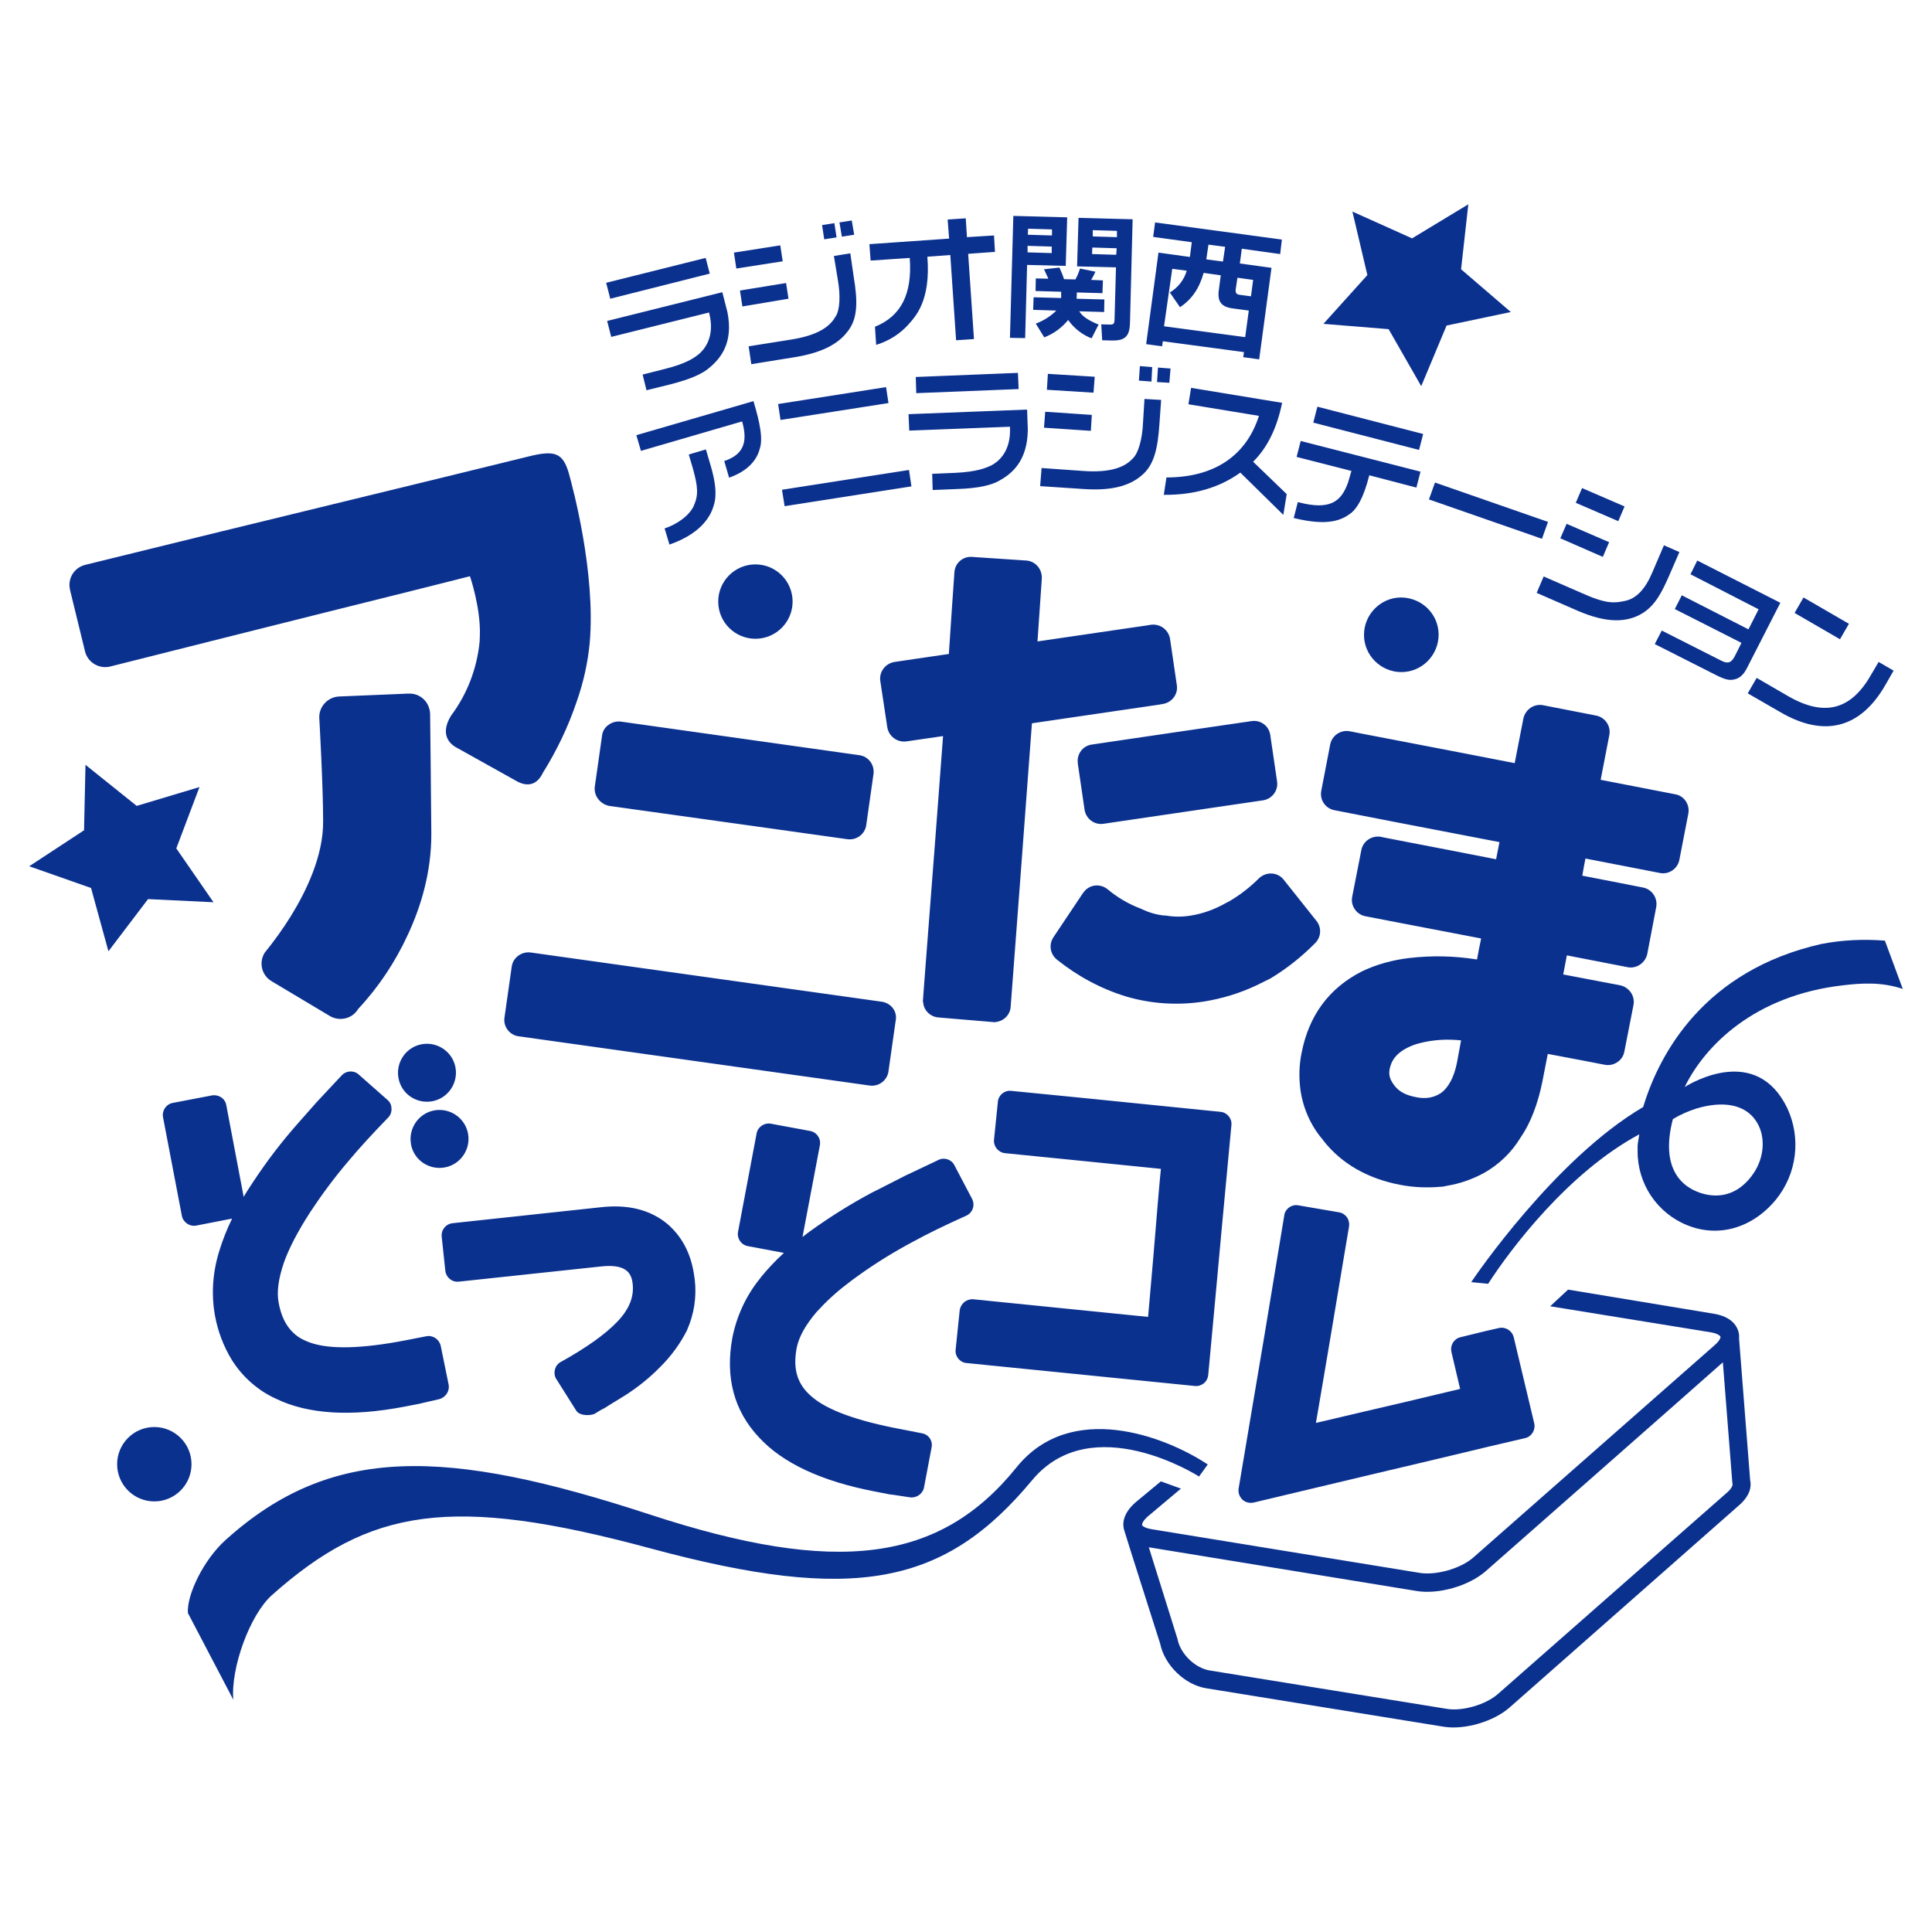
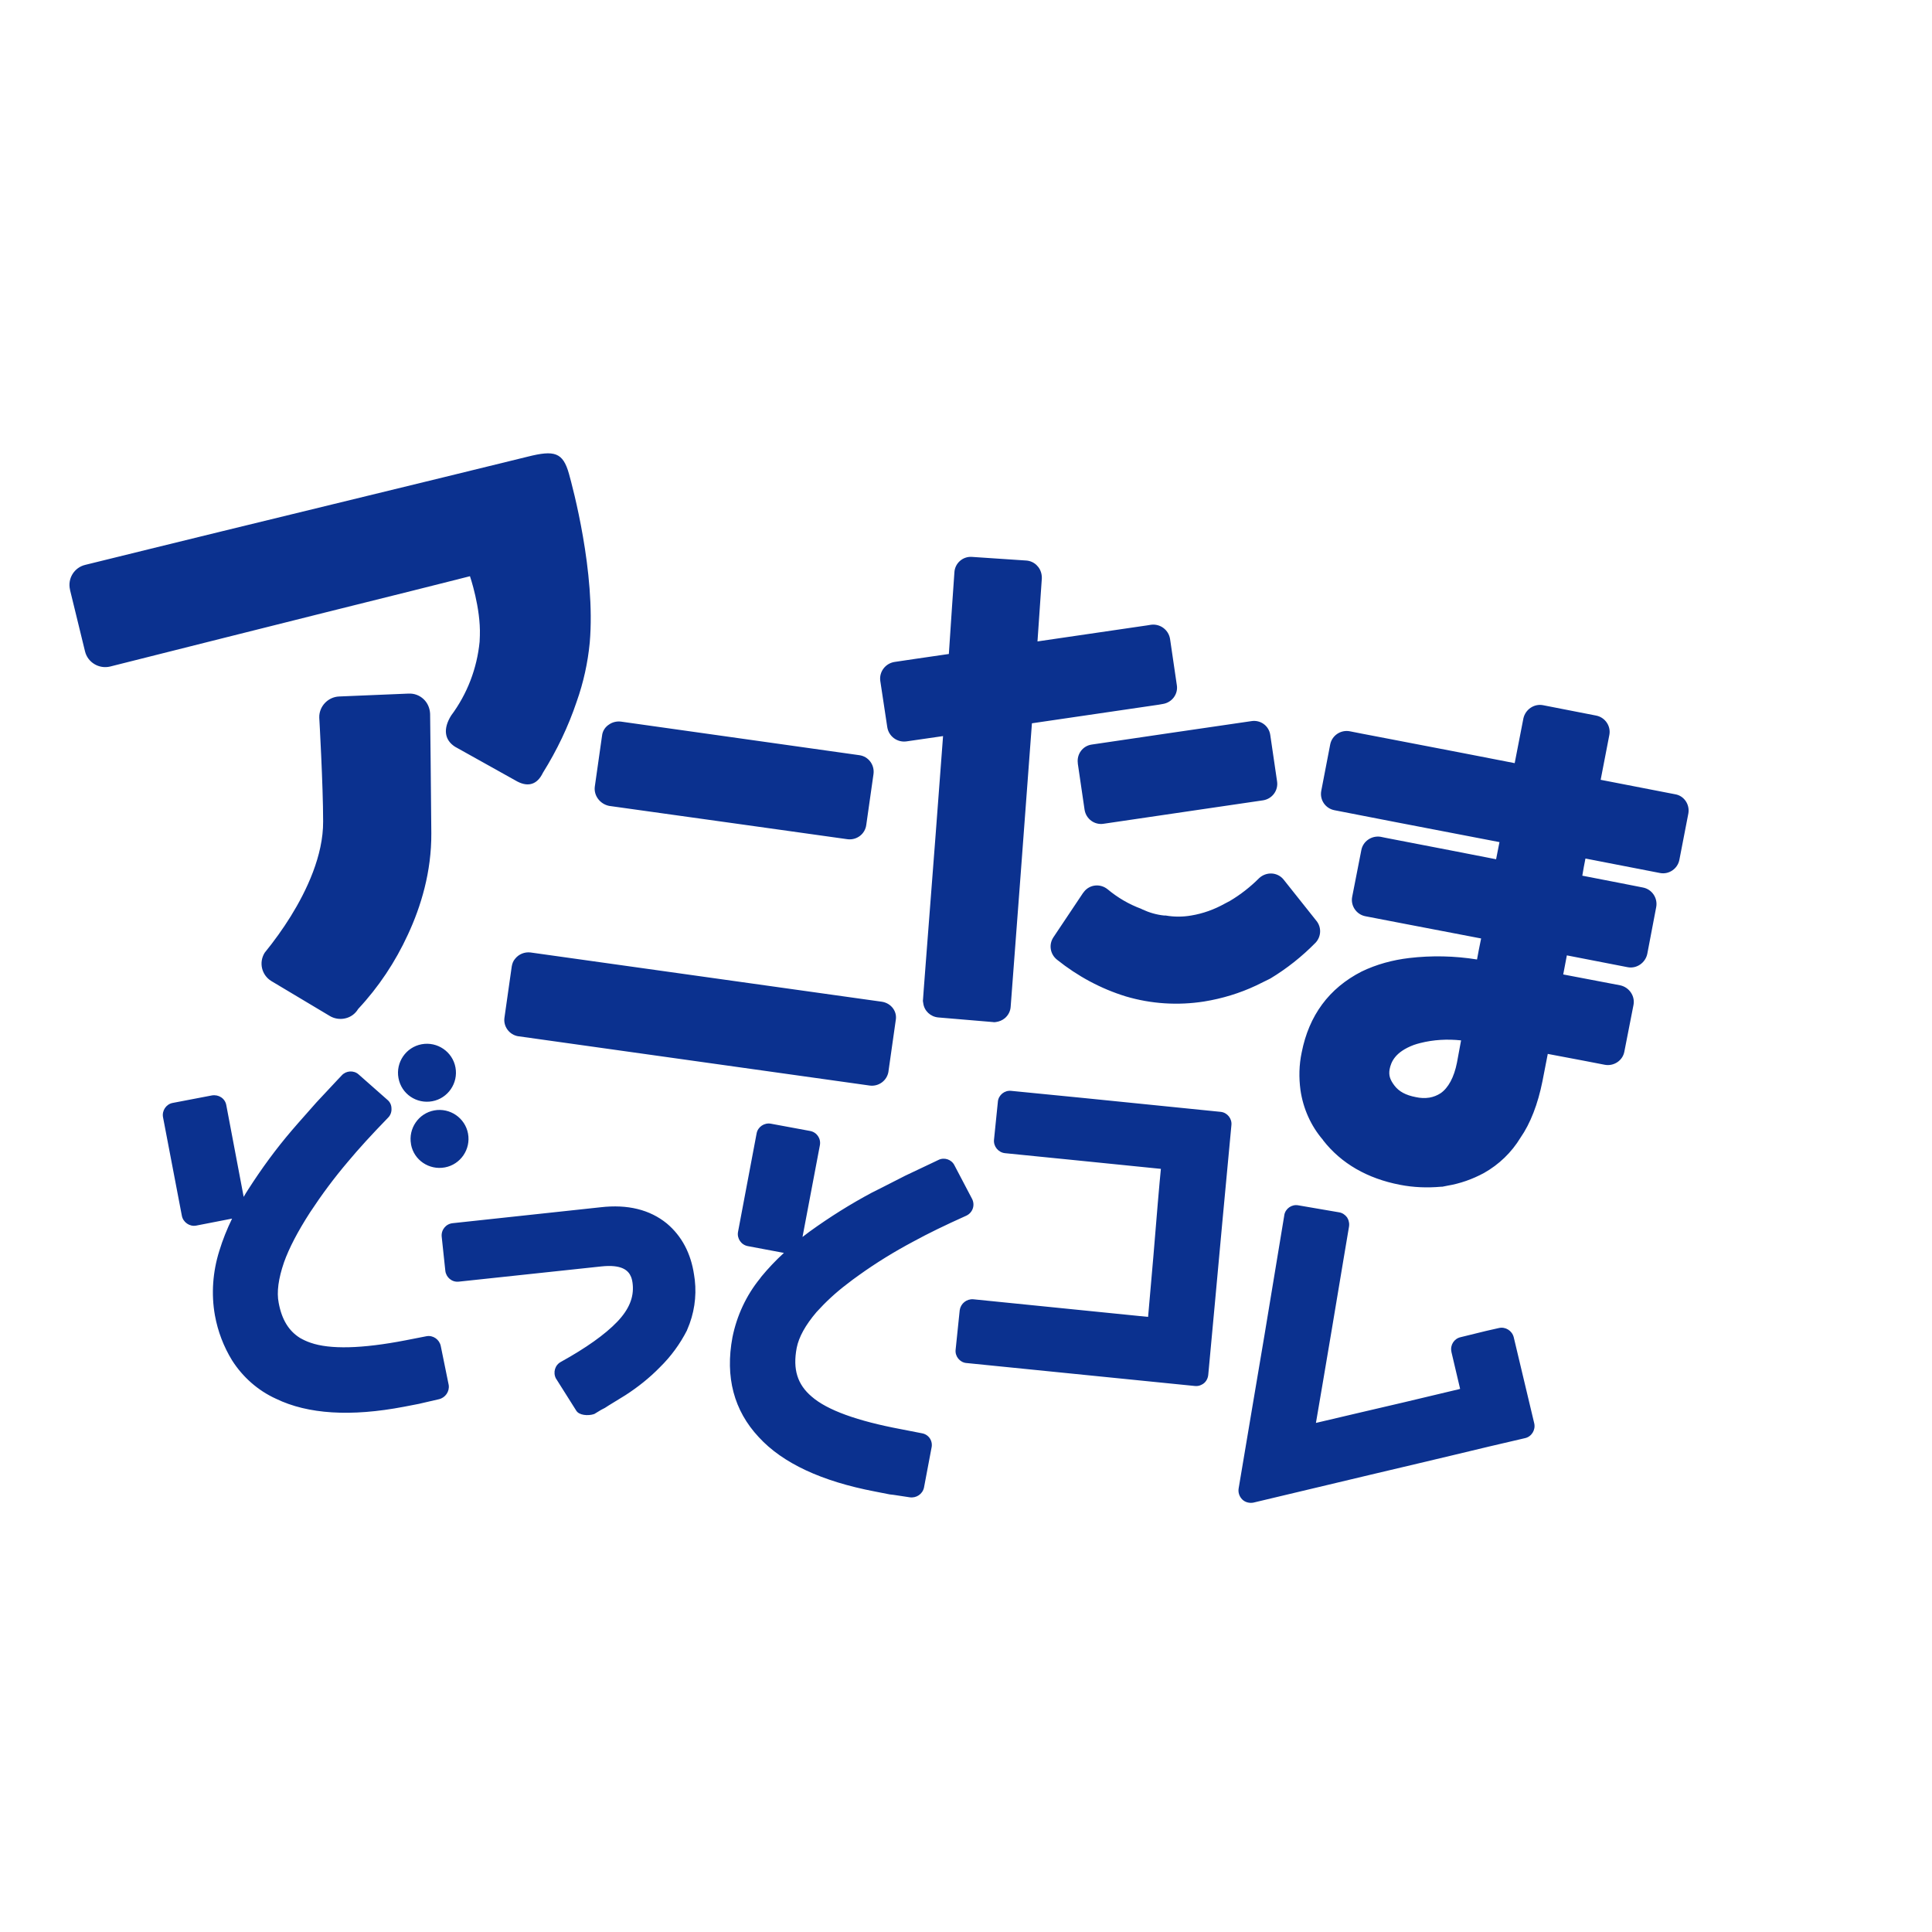
<svg xmlns="http://www.w3.org/2000/svg" version="1.1" id="logo_x5F_anitama" x="0px" y="0px" viewBox="0 0 800 800" style="enable-background:new 0 0 800 800;" xml:space="preserve">
  <style type="text/css">
	.st0{fill:#0B318F;}
</style>
-   <path class="st0" d="M724.7,612.9l-4.6-58.7c0.1-1,0-2-0.3-3c-0.7-2.2-2.8-6-10.1-7.2l-60.4-10l-7.4,6.9l66.6,10.8  c2.9,0.5,3.8,1.5,3.9,1.8s-0.2,1.6-2.4,3.5l-99.9,87.9c-5.2,4.6-15.4,7.5-22.2,6.4l-111.1-18.1c-2.9-0.5-3.8-1.4-3.9-1.7v-0.1  c0-0.5,0.4-1.7,2.3-3.4l13.8-11.6l-8.3-3l-10.5,8.7c-5.6,4.9-5.4,9.3-4.7,11.5c0.1,0.6,14.9,47,14.9,47c1.8,8.9,10.2,17.1,19.2,18.5  l98.2,15.9c8.6,1.4,20.5-2.1,27.1-7.8l95.1-83.8C725.1,619,725.2,615.1,724.7,612.9z M715.4,617.8l-95.2,83.7  c-4.9,4.3-14.6,7.2-21.1,6.1l-98.2-15.9c-6.1-1-12.1-6.9-13.3-12.9c0-0.1,0-0.3-0.1-0.4l-11.8-37.7c4.9,0.8,110.9,18.1,110.9,18.1  c9.1,1.5,21.6-2.1,28.6-8.2c0,0,85.5-75.2,98.2-86.5l3.9,49.6c0,0.2,0,0.5,0.1,0.7S717.4,616,715.4,617.8z M500.1,606.4l-3.6,5  c-0.4-0.3-44.4-28.2-69.1,1.5c-36.3,43.7-73.7,51-157.9,28.3c-82.8-22.4-116.4-16.7-156.9,19.3c-9.1,8.1-17.1,30.1-16,43.3  l-18.8-35.9c-0.5-7.6,6.6-22.2,15.7-30.3c43.8-39.5,91.2-38.1,175.5-10.5c77.5,25.4,120.2,19.9,152-19.6  C443.4,579.8,482.5,594.7,500.1,606.4z M754.1,390.9c-48.1,10.9-66.9,44.9-73.7,67.5c-36.2,21.2-69.5,69.9-71.2,72.5l7,0.7  c9.4-14.6,33.3-46.2,62.6-61.9c-0.1,0.6-0.7,4.1-0.7,4.7s0,1.5,0,2.2c-0.1,13.6,8.1,25.8,20.7,30.8c13,5.2,27,1,36.6-10.7  c8.7-10.7,10.5-25.5,4.6-38c-12.7-26-39-10.7-42.4-8.6c8.3-17,28.8-37.9,65.5-42.1c7.5-0.9,15.9-1.5,24.8,1.5l-7.4-20  C771.7,388.8,762.8,389.2,754.1,390.9L754.1,390.9z M702.5,459c11.1-3.3,19.8-1.6,24.3,4.7c4.4,6,4.1,15.2-0.8,22.3  c-5.3,7.7-12.6,10.4-20.4,8.4c-8.6-2.2-18.4-9.9-12.9-31C695.8,461.5,699.1,460.1,702.5,459L702.5,459z M605,111.5l20.6,17.7  l-26.6,5.6l-10.5,25.1L575,136.3l-27-2.2l18.2-20.2L560,87.6l24.7,11.1L608,84.6L605,111.5z M73,351.3l15.4,22.3l-27.1-1.3  l-16.4,21.6l-7.2-26.2l-25.6-9l22.7-14.9l0.6-27.1l21.2,17l26-7.8L73,351.3z M328.2,249.1c0,8.5-6.9,15.4-15.4,15.4  s-15.4-6.9-15.4-15.4s6.9-15.4,15.4-15.4S328.2,240.6,328.2,249.1z M79.3,606.3c0,8.5-6.9,15.4-15.4,15.4s-15.4-6.9-15.4-15.4  s6.9-15.4,15.4-15.4S79.3,597.8,79.3,606.3L79.3,606.3z M595.7,262.8c0,8.5-6.9,15.5-15.4,15.5s-15.5-6.9-15.5-15.4  s6.9-15.5,15.4-15.5l0,0C588.8,247.5,595.7,254.3,595.7,262.8z" />
  <path class="st0" d="M246.3,325.7l3-21.1c0.2-1.9,1.3-3.6,2.9-4.6c1.4-1,3.2-1.4,4.9-1.2l98.7,13.9c3.8,0.5,6.4,4,5.9,7.8l0,0  l-3,21.1c-0.5,3.8-4,6.4-7.8,5.9l-41.4-5.8l-57.3-8C248.4,332.9,245.8,329.4,246.3,325.7z M365.2,414.8l-145.5-20.4  c-2.5-0.3-4.9,0.7-6.4,2.6c-0.8,0.9-1.2,2-1.4,3.2l-3,21.1c-0.6,3.7,2,7.2,5.7,7.8h0.1l139,19.5l6.4,0.9c3.7,0.5,7.2-2,7.8-5.8v-0.1  l3-21.1C371.6,418.8,369,415.4,365.2,414.8L365.2,414.8z M626.8,553.7c-0.7-2.7-3.4-4.4-6.1-3.8l-5.3,1.2l-10.6,2.6  c-2.7,0.6-4.4,3.3-3.8,6v0.1l3.6,15.3c-0.6,0.2-1.4,0.4-2.4,0.6l-21,5c-5.9,1.4-12.3,2.9-18,4.2l-18.3,4.3c0.5-3.1,1.6-9.3,2.9-17  c1.1-6.6,2.4-14.2,3.7-21.9c3.5-21.1,7.1-42.4,7.1-42.4c0.1-0.7,0.1-1.4-0.1-2.1c-0.1-0.6-0.4-1.2-0.7-1.7c-0.8-1.1-2-1.9-3.3-2.1  l-16.9-2.9c-2.7-0.5-5.3,1.3-5.8,4v0.1l-3.9,23.6l-4.3,26l-5.1,30.2l-5.6,33.3c-0.3,1.7,0.3,3.4,1.5,4.6c1.2,1.2,3,1.6,4.6,1.3  l48.3-11.5l20.3-4.8l14.3-3.4l14.6-3.5l15-3.5l0,0c2.7-0.6,4.4-3.4,3.8-6.1L626.8,553.7z M699.1,336.9l-3.7,19.1  c-0.7,3.7-4.3,6.2-8,5.5l0,0l-30.9-6c-0.5,2.4-0.9,4.7-1.3,7.1c8.4,1.6,25.1,4.9,25.1,4.9c3.7,0.7,6.2,4.3,5.5,8.1l0,0l-3.7,19.4  c-0.8,3.7-4.4,6.2-8.1,5.5l-25.2-4.9c-0.8,4-0.7,3.9-1.5,7.9l23.6,4.5c3.7,0.8,6.2,4.4,5.5,8.1l-3.8,19.4c-0.7,3.7-4.4,6.1-8.1,5.4  c0,0-15.4-3-23.6-4.5c-1,5.3-2.2,11.3-2.2,11.3c-1.9,9.5-5,17.5-9.1,23.4c-3.7,6.1-8.9,11.1-15.1,14.6c-4.8,2.6-9.9,4.4-15.3,5.3  c-0.7,0.1-1.3,0.3-2,0.4c-0.2,0-0.3,0-0.5,0c-5.7,0.5-11.4,0.3-17-0.8c-13.5-2.6-24.3-8.8-31.8-18.4c0-0.1-0.1-0.1-0.1-0.2  c-5-5.8-8.2-13-9.3-20.6c-0.7-5.2-0.6-10.4,0.5-15.6c3-15.3,11.3-26.6,24.8-33.5c6.2-3,12.9-4.8,19.7-5.6c9.3-1.1,18.8-0.9,28.1,0.6  c0.8-4.2,0.8-4.4,1.7-8.7c-5.8-1.1-19.9-3.8-31.3-6c-9.2-1.8-16.6-3.2-16.6-3.2c-3.7-0.7-6.2-4.3-5.5-8l3.8-19.4  c0.7-3.7,4.3-6.1,8-5.5c0,0,2.8,0.6,7.1,1.4c11.4,2.2,33.2,6.4,40.7,7.9c0.5-2.4,0.9-4.7,1.4-7.1c-6.2-1.2-25.9-5-42.6-8.2  c-13.9-2.7-25.7-5-25.7-5c-3.7-0.7-6.2-4.2-5.5-8l0,0l3.7-19.2c0.7-3.7,4.3-6.2,8.1-5.5c0,0,7.5,1.5,17.6,3.4  c17.8,3.4,43.6,8.4,50.7,9.8c1.4-7.2,3.6-18.5,3.6-18.5c0.8-3.7,4.4-6.2,8.1-5.5l22,4.3c3.7,0.7,6.2,4.3,5.5,8l0,0  c0,0-2.2,11.3-3.6,18.6l30.9,6C697.3,329.5,699.8,333.1,699.1,336.9L699.1,336.9L699.1,336.9z M605,430.8  c-5.7-0.6-11.4-0.3-16.9,1.1c-0.9,0.2-1.8,0.5-2.7,0.8c-7.7,2.9-9.4,7-10,10.1c-0.4,2.4,0.1,4.2,2,6.7s4.7,4,8.9,4.8  c1.8,0.4,3.7,0.5,5.6,0.2c1.7-0.3,3.2-0.9,4.6-1.8c3.2-2.2,5.6-6.6,6.8-12.7C603.3,439.9,604.2,435.2,605,430.8z M521.4,363.6  c-3.7,3.7-7.8,6.9-12.2,9.5c-0.7,0.4-1.4,0.7-2.1,1.1c-4.3,2.4-9,4.1-13.9,4.9c-3.5,0.6-7,0.6-10.5,0c-0.2,0-0.4,0-0.6,0  c-3.1-0.3-6.2-1.2-9-2.5c-0.2-0.1-0.4-0.2-0.6-0.3c-5.1-1.9-9.7-4.6-13.9-8.1c-3-2.4-7.3-2-9.7,1c-0.1,0.2-0.2,0.3-0.4,0.5  l-12.3,18.4c-2,3-1.4,7,1.5,9.3c8.5,6.8,18.1,12,28.5,15.2c10.5,3.1,21.5,3.8,32.4,2.1c7.4-1.2,14.7-3.4,21.5-6.6  c1.8-0.9,3.7-1.8,5.5-2.7c0.1-0.1,0.2-0.1,0.4-0.2c6.8-4.1,13.1-9.1,18.7-14.8c2.4-2.5,2.6-6.4,0.4-9.1l-13.6-17.1  c-1.2-1.5-3-2.4-4.9-2.5C524.7,361.6,522.8,362.3,521.4,363.6z M194.6,238.6c0,0,4.5,13.1,4.1,24.6c0,0.8-0.1,1.6-0.1,2.5  c-1.1,11.1-5.1,21.6-11.8,30.6c-3.3,5.3-2.9,10,1.6,12.9l25.8,14.4c4.6,2.4,8.3,1.2,10.6-3.6c5.8-9.3,10.5-19.1,14-29.5  c2.8-7.9,4.6-16.1,5.4-24.4c2.5-29.1-7.1-64.5-8.6-69.9c-2.5-8.9-6-9.9-17.1-7.1c-6,1.5-54.7,13.4-98.3,24  c-37.1,9-84.9,20.8-84.9,20.8c-4.6,1.1-7.4,5.7-6.3,10.3c0,0,0,0,0,0.1l6.2,25.4c1.1,4.6,5.8,7.4,10.4,6.3c0,0,85.3-21.5,124.8-31.3  C182.2,241.7,191.2,239.5,194.6,238.6L194.6,238.6z M452.1,308.3c-3.7,0.5-6.3,3.9-5.8,7.7c0,0.1,0,0.1,0,0.2l2.8,19.1  c0.6,3.8,4.1,6.4,7.9,5.8l36.7-5.4l29.3-4.3c3.8-0.6,6.4-4.1,5.8-7.9l-2.8-19.1c-0.5-3.8-4-6.4-7.8-5.8l0,0l-34.9,5.1L452.1,308.3z   M505.5,460.4l-56.4-5.7l-30.4-3c-2.7-0.3-5.2,1.7-5.5,4.4v0.1l-1.6,15.7c-0.3,2.8,1.8,5.3,4.5,5.6l0,0c0,0,56,5.6,64.6,6.5  c-0.5,4.7-1.9,21.2-3.1,36.1c-1,11.3-1.9,21.7-2.2,25.2c-8.8-0.9-72.4-7.3-72.4-7.3c-2.8-0.2-5.2,1.8-5.6,4.5l-1.7,16.4  c-0.3,2.7,1.7,5.2,4.4,5.5h0.1l94.5,9.5c0.9,0.1,1.9,0,2.8-0.5c1.6-0.7,2.6-2.3,2.8-4l2.9-31.3l2.9-31.6l3.8-40.6  C510.2,463.2,508.2,460.7,505.5,460.4C505.6,460.4,505.6,460.4,505.5,460.4L505.5,460.4z M367.4,301.1c0.6,3.8,4.1,6.4,7.9,5.9  l15.2-2.2c-0.8,11.3-5.1,67.3-7.2,94.4c-0.7,8.9-1.1,14.7-1.1,14.7c-0.1,0.5,0,1,0.1,1.5c0.4,3.2,3,5.6,6.2,5.9l22.5,1.9  c0.5,0.1,0.9,0.1,1.4,0c1.4-0.2,2.6-0.7,3.7-1.6c1.4-1.2,2.3-2.9,2.4-4.8c0,0,8.1-107.1,8.8-117.3c8-1.2,44.3-6.5,52.5-7.7l1.7-0.3  c3.8-0.6,6.4-4.1,5.8-7.8l-2.8-19.1c-0.6-3.8-4.1-6.4-7.9-5.9c0,0-2.3,0.4-6,0.9l-41,6c0.7-9.7,1.8-26.1,1.8-26.1c0-0.5,0-1-0.1-1.5  c-0.5-3.2-3.1-5.7-6.4-5.9l-22.4-1.5c-3.8-0.3-7.1,2.6-7.3,6.4l0,0c0,0-1.8,25.6-2.3,33.8c-7.1,1-22.5,3.3-22.5,3.3  c-3.8,0.6-6.4,4.1-5.9,7.8l0,0L367.4,301.1z M109.6,394.5c-2.5,4-1.3,9.2,2.7,11.7l24.1,14.4c1.9,1.2,4.3,1.6,6.5,1.1  c2.3-0.5,4.2-1.9,5.4-3.9c8.5-9.1,15.4-19.5,20.6-30.8c5.4-11.6,9.8-26,9.7-42s-0.5-49.4-0.5-49.4c-0.1-2.3-1-4.5-2.7-6.1  s-3.9-2.4-6.2-2.3l-28.8,1.2c-4.6,0.2-8.3,4.1-8.2,8.7c0,0,1.6,28.1,1.6,43c0.1,14.2-6.9,28.8-13.4,39.3  C117.1,384.7,113.5,389.7,109.6,394.5z M179,456c6.5-1.2,10.8-7.5,9.6-14s-7.5-10.8-14-9.6s-10.8,7.5-9.6,14l0,0  C166.2,453,172.5,457.2,179,456z M184.2,483.4c6.5-1.2,10.8-7.5,9.6-14s-7.5-10.8-14-9.6c-6.5,1.2-10.8,7.5-9.6,14c0,0,0,0,0,0.1  C171.4,480.4,177.7,484.6,184.2,483.4L184.2,483.4z M287.4,527.9c-1.3-8.9-5.1-16.1-11.3-21.3c-7-5.7-16.2-8-27.4-6.7l-61.3,6.6  c-2.8,0.3-4.8,2.8-4.5,5.6l1.5,14.1c0.3,2.7,2.7,4.8,5.5,4.5h0.1l59-6.3c8.4-0.9,11.2,1.6,12.3,4.3c0.4,1,0.6,2.1,0.7,3.2  c0.5,5.3-1.5,10.3-6.5,15.5s-12.9,10.8-23.2,16.5c-2.5,1.3-3.4,4.4-2.1,6.9c0.1,0.1,0.1,0.2,0.2,0.3l8.2,13c1.2,2,4.9,2.2,7.2,1.5  c0.1-0.1,0.2-0.1,0.3-0.1l2.8-1.7c1.1-0.5,2.1-1.1,3.1-1.8l7-4.3c5.1-3.3,9.9-7.1,14.2-11.5c4.6-4.5,8.4-9.7,11.3-15.4  c0-0.1,0-0.2,0.1-0.3c2.8-6.4,3.9-13.5,3.1-20.5C287.6,529.2,287.5,528.6,287.4,527.9z M182.5,557.3c-0.6-2.7-3.2-4.5-5.9-4  l-8.7,1.7c-18.1,3.5-31.3,3.8-39.3,1c-1.5-0.5-3-1.2-4.4-2c-4.6-2.9-7.5-7.5-8.8-14.5c-0.9-4.5-0.1-10.1,2.2-16.8  c2.1-5.9,5.7-12.8,10.8-20.7c4.8-7.3,10-14.3,15.7-21c4.5-5.4,9.8-11.2,16.6-18.2c1-1,1.5-2.4,1.4-3.8c0-1.4-0.6-2.7-1.7-3.6  l-11.9-10.5c-2-1.8-5.2-1.6-7,0.4l-1.8,1.9l-8.6,9.2l-7.6,8.6l-2.6,3c-6.6,7.7-12.6,15.9-18.1,24.5c-0.7,1-1.3,2.1-1.9,3.1l-7.2-38  c-0.5-2.8-3.2-4.5-6-4l0,0l-16.2,3.1c-2.7,0.5-4.5,3.2-4,5.9l7.8,40.8c0.5,2.7,3.2,4.6,5.9,4.1l14.9-2.9c-2.1,4.3-3.9,8.8-5.3,13.4  c-2.7,8.6-3.4,17.8-1.8,26.7c1.2,6.6,3.6,12.9,7.1,18.6c4.4,6.9,10.7,12.5,18.2,15.9c13.2,6.4,31,7.5,53,3.3l6.2-1.2l1.7-0.4  l6.5-1.5c2.7-0.6,4.5-3.2,4.1-5.9L182.5,557.3z M381.8,593.5l-8.7-1.7c-18.1-3.4-30.6-7.9-37-13.5c-5.9-5-7.9-11.3-6.2-20.2  c0.9-4.5,3.6-9.4,8.2-14.8c3.8-4.2,8-8.1,12.5-11.5c1.6-1.3,3.3-2.5,5.1-3.8c7.1-5.1,14.6-9.7,22.3-13.8c6.2-3.4,13.2-6.8,22.1-10.8  c2.6-1.2,3.7-4.2,2.5-6.8c0-0.1-0.1-0.1-0.1-0.2l-7.3-13.9c-1.2-2.4-4.2-3.4-6.6-2.2l-2.3,1.1l-11.4,5.4l-10.2,5.2l-3.6,1.8  c-9,4.8-17.6,10.2-25.9,16.2c-1,0.7-1.9,1.5-2.9,2.2l7.2-38c0.5-2.8-1.3-5.4-4.1-5.9l-16.2-3c-2.7-0.5-5.4,1.3-5.9,4l-7.7,40.8  c-0.5,2.7,1.3,5.4,4.1,5.9l14.9,2.8c-3.4,3.1-6.5,6.4-9.4,9.9c-0.1,0.2-0.3,0.4-0.5,0.7c-5.7,7-9.6,15.4-11.4,24.3  c-3.1,16.5,0.6,30.4,10.9,41.4c9.9,10.8,26.1,18.3,48.1,22.5l6.1,1.2l1.7,0.2l6.6,1c2.7,0.4,5.3-1.3,5.9-4l3.1-16.4  C386.4,596.7,384.6,594,381.8,593.5z" />
-   <path class="st0" d="M312,166.1c1.2,4.2,4.2,13.8,2.8,19c-0.4,1.3-1.5,8.7-12.9,12.7l-2-6.9c7.8-2.6,9.9-7.6,7.4-16.4l-41.9,12.2  l-1.9-6.5L312,166.1z M294.1,192.2c2,6.7,2.9,12.3,1.5,16.9c-0.8,2.8-3.5,11.2-18.4,16.4l-2-6.7c5-1.6,10.3-5.3,12.1-9.4  c2-4.5,1.7-8-0.5-15.8l-1.6-5.4l7.1-2.1L294.1,192.2z M366.9,160.3l1,6.6l-44.7,7l-1-6.6L366.9,160.3z M376.4,194.6l1,6.8l-52.5,8.2  l-1.1-6.8L376.4,194.6z M421.5,154.4l0.3,6.7l-42.4,1.7l-0.2-6.7L421.5,154.4z M425.3,169.6l0.3,8.4c-0.2,13.2-6.8,18.3-12.1,21.2  c-3,1.6-7.9,3-17.3,3.3l-10,0.4l-0.2-6.7l9.4-0.4c9-0.4,12.8-2,15.1-3.1c2.1-1.1,8.3-5,7.7-16l-41.7,1.6l-0.3-6.8L425.3,169.6z   M453.3,156l-0.5,6.6l-19.3-1.2l0.4-6.6L453.3,156z M451.7,178.4l-19.4-1.3l0.5-6.6l19.3,1.3L451.7,178.4z M480.1,175.5  c-0.7,10.3-2.2,17.1-7.4,21.4c-5.5,4.7-13.3,6.3-23.9,5.6l-18.1-1.2l0.6-7.5l17,1.2c12,0.9,17.6-1.8,20.6-5c2.4-2.1,4.1-8,4.4-15  l0.6-9.8l6.9,0.4L480.1,175.5z M476.8,158l-5.2-0.4l0.4-6l5.1,0.4L476.8,158z M484.2,158.5l-5.1-0.3l0.4-6l5.2,0.4L484.2,158.5z   M530.9,166.8c-2.1,10.2-5.9,18.3-12,24.4l13.9,13.4l-1.4,8.6l-17.8-17.5c-8.8,6.3-19.2,9.3-31.7,9.2l1.1-7.2  c19.7,0,33-8.9,38.3-25.5l-29.2-4.8l1.1-6.8L530.9,166.8z M589.3,179.7l-1.7,6.6L543.8,175l1.7-6.6L589.3,179.7z M588.2,195.3  l-1.7,6.6l-19.5-5.1c-2.5,9.9-5.3,13.8-7.5,15.6c-3.9,3-9.5,5.6-23.8,2.1l1.7-6.6c13.5,3.6,18-0.3,20.8-8.1l1.4-4.8l-22.7-5.8  l1.7-6.6L588.2,195.3z M638.5,223.1l-46.8-16.3l2.5-7l46.8,16.3L638.5,223.1z M672.7,209.7l-2.6,6.1l-17.6-7.6l2.6-6.1L672.7,209.7z   M666.3,224.5l-2.6,6.1l-17.6-7.7l2.6-6L666.3,224.5z M690.8,239.2c-2.5,5.5-5.2,11.4-10.8,14.8c-6.5,3.9-14.8,4-26.5-1l-17.2-7.5  l2.9-6.8l15.6,6.8c10.6,4.8,13.8,4.2,18.2,3.3c4.6-1,8.3-4.9,11.2-11.8l4.8-11.2l6.4,2.8L690.8,239.2z M737.2,249.6l-13.7,26.8  c-1.6,3.2-3.2,4.4-5.2,4.9c-2.3,0.6-4.2,0-7.8-1.8l-25.3-12.8l2.9-5.6l24.5,12.4c2.9,1.5,4.3,1,5.8-1.9l2.7-5.4l-27.6-14l2.9-5.7  l27.6,14.1l4.2-8.3L700,237.8l2.8-5.7L737.2,249.6z M765.6,258.3l-3.7,6.4l-18.8-10.9l3.7-6.4L765.6,258.3z M780.6,283.8  c-10.3,17.8-25.2,21.6-43.2,11.2l-13.7-7.9l3.7-6.4l13.1,7.6c14.8,8.5,25.8,5.8,34.1-8.6l3.3-5.6l6.2,3.6L780.6,283.8z M292.2,106.8  l1.7,6.5l-41.2,10.4l-1.7-6.6L292.2,106.8z M299.1,121l2.1,8.2c2.6,12.9-2.9,19.3-7.6,23.2c-2.6,2.2-7.1,4.5-16.2,6.8l-9.7,2.4  l-1.6-6.5l9.1-2.3c8.8-2.2,12.1-4.5,14.1-6.1c1.8-1.5,7.1-6.7,4.3-17.3l-40.5,10.1l-1.7-6.6L299.1,121z M323.1,101.6l1,6.6l-19.2,3  l-1-6.6L323.1,101.6z M326.5,123.7l-19.1,3.2l-1-6.6l19.1-3.1L326.5,123.7z M353.5,114.6c1.7,10.2,1.7,17.2-2.4,22.5  c-4.3,5.8-11.6,9.1-22,10.8l-18,2.9l-1.1-7.4l17-2.7c11.9-1.8,16.7-5.6,18.9-9.5c1.9-2.6,2.2-8.8,1-15.5l-1.6-9.7l6.8-1.1  L353.5,114.6z M346.4,98.3l-5.1,0.8l-0.9-5.9l5.1-0.8L346.4,98.3z M353.7,97.2l-5.1,0.8l-1-5.9l5.1-0.8L353.7,97.2z M393,98.8  l-0.6-7.9l7.5-0.5l0.5,7.8l11.2-0.7l0.4,6.8l-11.1,0.8l2.4,35.3l-7.4,0.5l-2.4-35.3l-9.5,0.7c1.5,18.3-5.1,24.9-7.6,27.8  c-3.6,4.1-8.3,7.1-13.6,8.7l-0.5-7.5c10.9-4.4,15.5-13.7,14.4-28.5l-16.2,1.1l-0.5-6.8L393,98.8z M435.5,104.8l-10-0.3v-2.7l10,0.3  V104.8z M456.7,116.1l-4.9-0.2c0.7-1.1,1.3-2.2,1.8-3.4l-6.4-1.3c-0.5,1.6-1.1,3.1-1.9,4.5l-4.7-0.1c-0.5-1.6-1.2-3.2-1.9-4.8  l-6.4,0.7l1.8,3.9l-5.2-0.1l-0.1,5.2l10.6,0.3v2.6l-11.4-0.3l-0.2,5.2l9.6,0.3c-2.4,2.4-5.3,4.2-8.5,5.4l3.5,5.7  c3.9-1.5,7.3-4,9.9-7.2c2.4,3.4,5.8,6.1,9.7,7.6l2.9-5.7c-3.9-1.6-6.6-3.2-8-5.5l10.3,0.3l0.1-5.2l-11.5-0.3l0.1-2.6l10.6,0.3  L456.7,116.1z M441.9,90l-22.3-0.6l-1.4,50.5l6.3,0.1l0.8-30.3l16,0.4L441.9,90z M435.6,97.5l-10-0.3l0.1-2.5l9.9,0.3V97.5z   M469,90.8l-22.4-0.6l-0.6,20.1l16.1,0.4l-0.6,21.9c-0.1,1.4-0.4,1.8-1.8,1.8l-3.7-0.1l0.4,6.6l3.9,0.1c5.6,0.1,7.4-1.7,7.6-7.2  L469,90.8z M462.2,105.5l-10-0.3l0.1-2.7l10.1,0.3L462.2,105.5z M462.5,98.2l-10-0.3v-2.6l10,0.3V98.2z M507.3,102.2l-0.9,6.1  l-6.9-0.9l0.9-6.1L507.3,102.2z M530.8,99.2l-52.5-7.1l-0.8,6l16,2.2l-0.8,6.1l-13-1.8l-5.1,37.9l6.6,0.9l0.3-2.1l33.6,4.5l-0.3,2.1  l6.6,0.9l5.1-37.9l-13.1-1.8l0.8-6.1l15.9,2.2L530.8,99.2z M485.4,111.3l6,0.8c-1.1,3.8-3.6,7-7,9l4.2,6.1c4.9-3.2,8-7.8,9.8-14.2  l7.1,1l-0.8,6c-0.7,4.8,1,7.1,5.7,7.7l6.7,0.9l-1.5,11l-33.6-4.5L485.4,111.3z M512.4,115l6.5,0.9l-0.9,6.8l-4.5-0.6  c-1.6-0.2-2-0.8-1.8-2.4L512.4,115z" />
</svg>